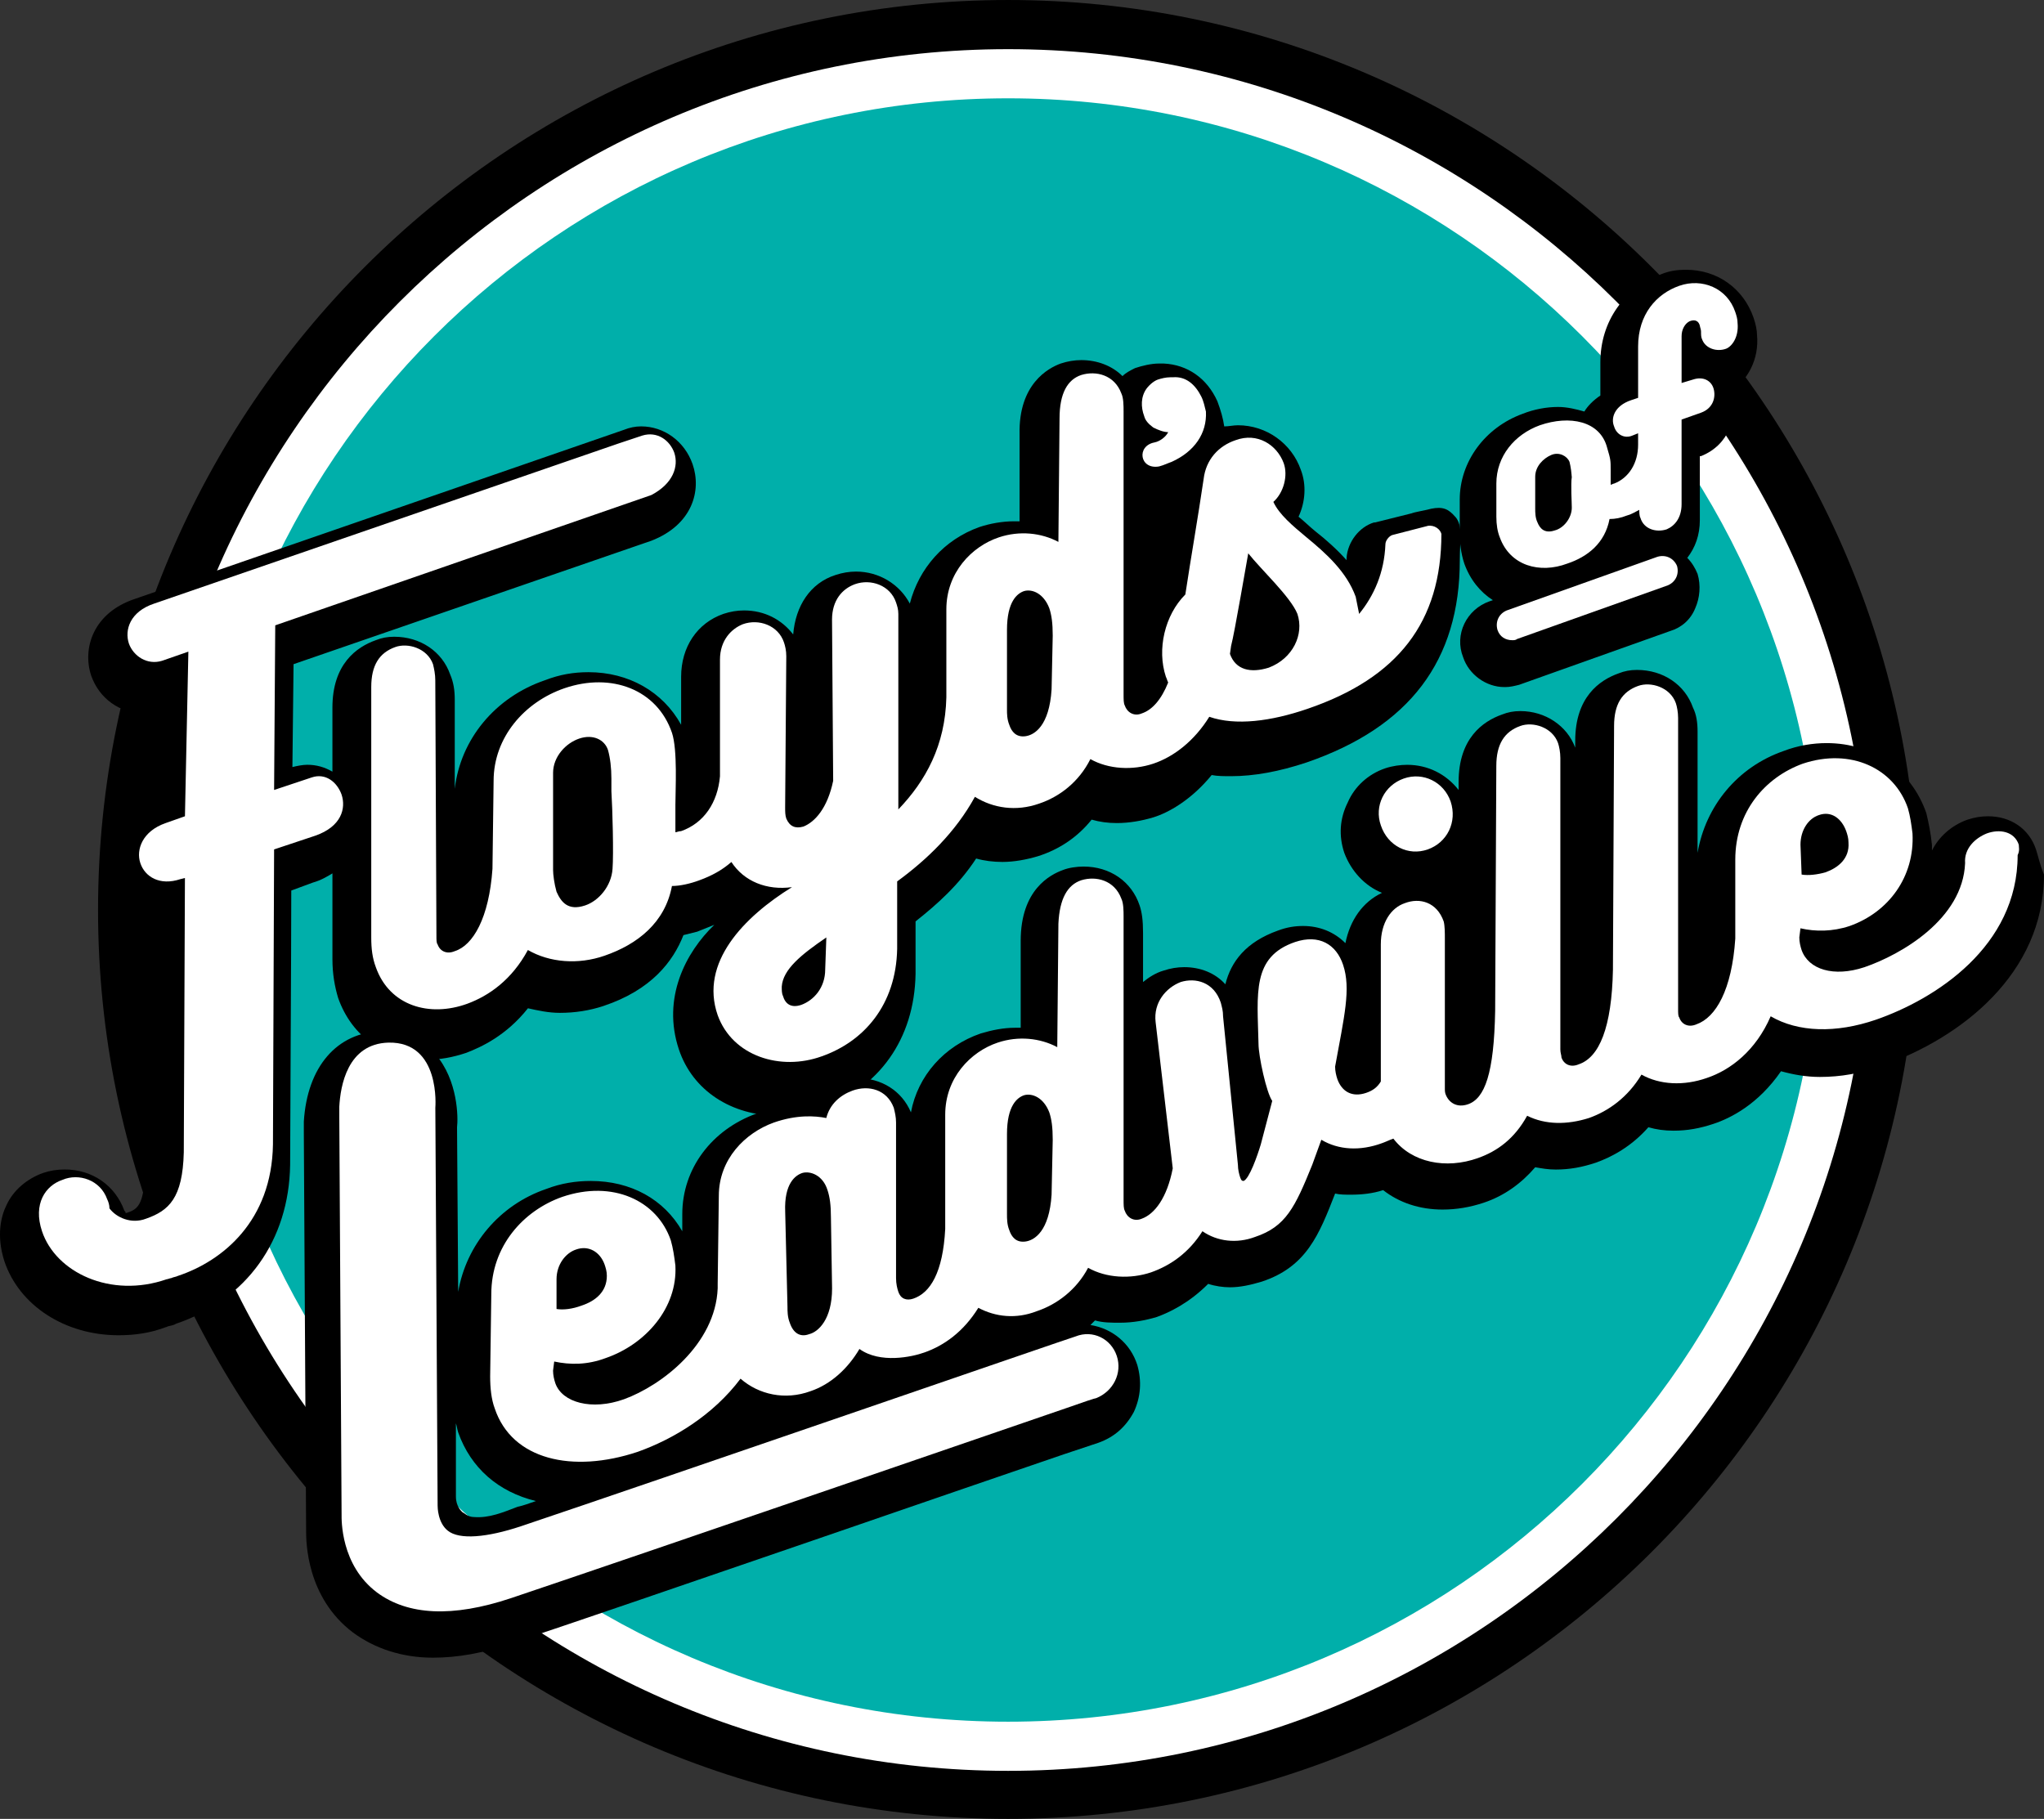
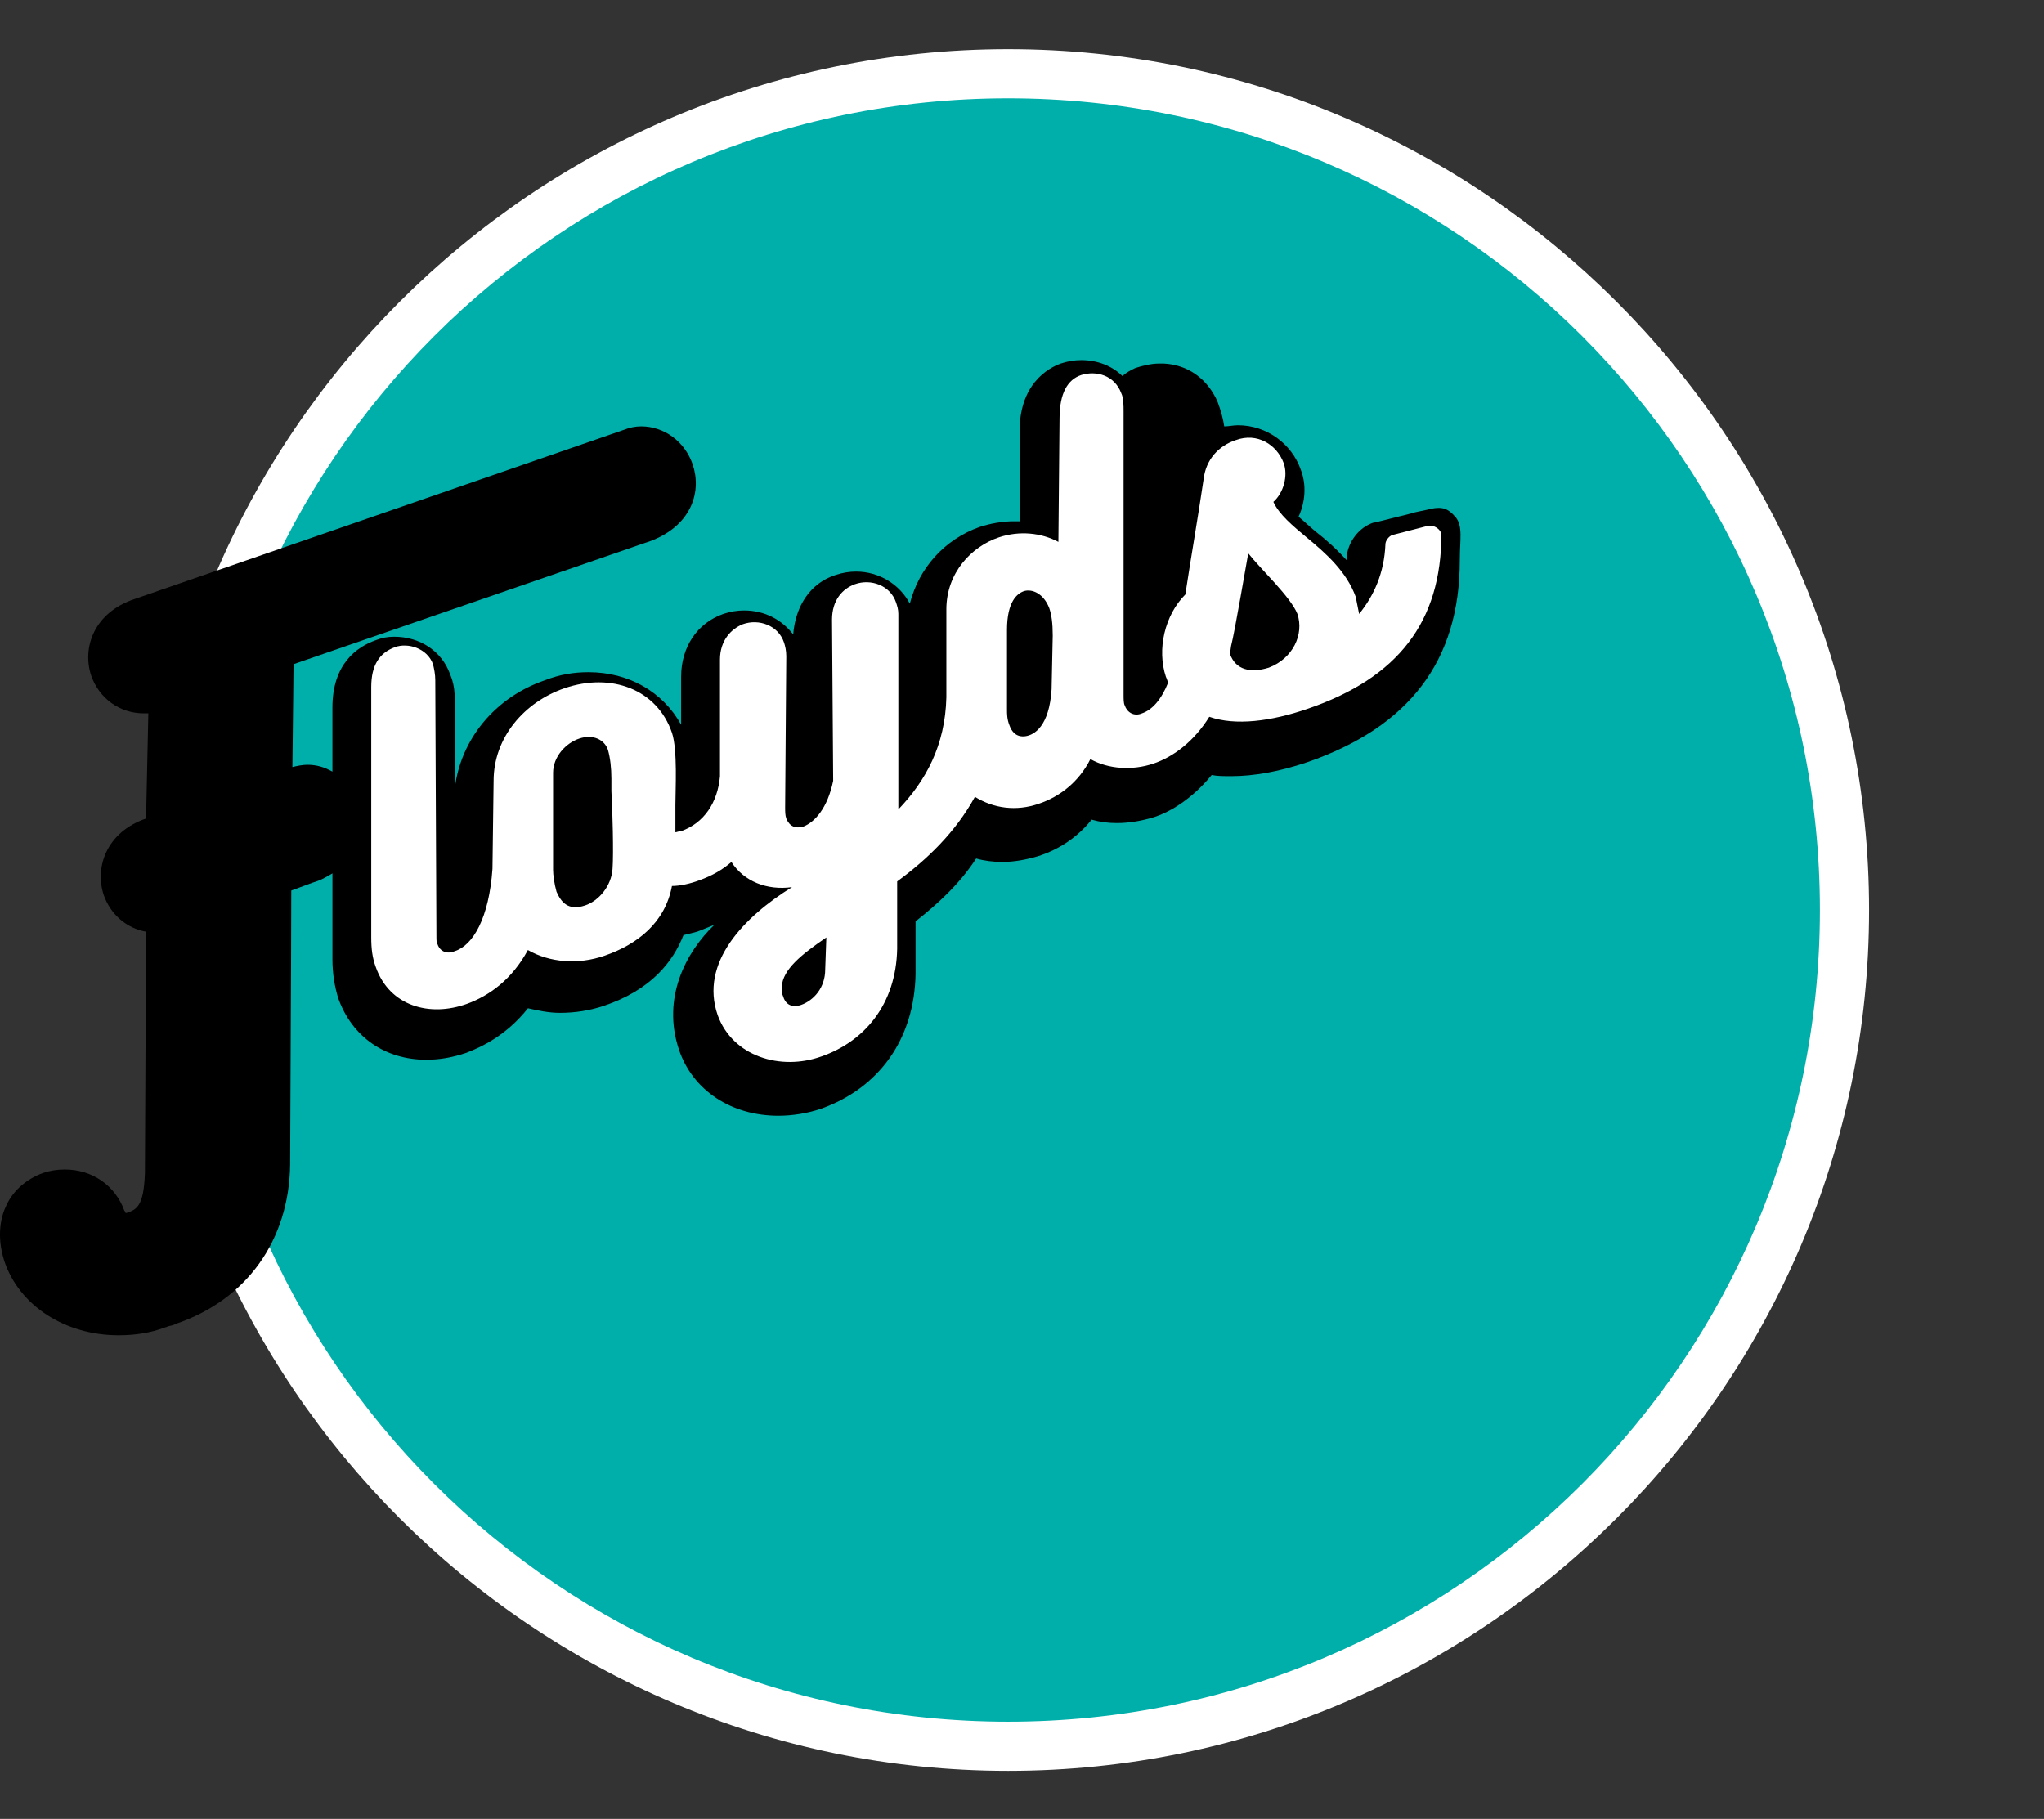
<svg xmlns="http://www.w3.org/2000/svg" viewBox="0 0 185.897 165.437" style="shape-rendering:geometricPrecision; text-rendering:geometricPrecision; image-rendering:optimizeQuality; fill-rule:evenodd; clip-rule:evenodd" version="1.1" height="165.496mm" width="185.963mm" xml:space="preserve">
  <rect x="0" y="0" width="185.897" height="165.437" fill="#333333" stroke="none" />
  <defs>
    <style type="text/css">
   
    .fil2 {fill:#00AFAA}
    .fil0 {fill:black}
    .fil1 {fill:white}
   
  </style>
  </defs>
  <g id="Layer_x0020_1">
    <g id="_827692272">
-       <path d="M91.688 165.437c-45.648,0 -82.771,-37.122 -82.771,-82.666 0,-45.649 37.122,-82.77 82.771,-82.77 45.648,0 82.77,37.122 82.77,82.77 0,45.544 -37.122,82.666 -82.77,82.666z" class="fil0" />
-       <path d="M91.688 161.069c-43.153,0 -78.299,-35.146 -78.299,-78.299 0,-43.153 35.146,-78.299 78.299,-78.299 43.154,0 78.299,35.146 78.299,78.299 0,43.153 -35.146,78.299 -78.299,78.299z" class="fil1" />
+       <path d="M91.688 161.069c-43.153,0 -78.299,-35.146 -78.299,-78.299 0,-43.153 35.146,-78.299 78.299,-78.299 43.154,0 78.299,35.146 78.299,78.299 0,43.153 -35.146,78.299 -78.299,78.299" class="fil1" />
      <path d="M165.516 82.77c0,40.761 -33.067,73.828 -73.828,73.828 -40.761,0 -73.828,-33.067 -73.828,-73.828 0,-40.762 33.067,-73.828 73.828,-73.828 40.761,0 73.828,33.066 73.828,73.828z" class="fil2" />
      <path d="M132.346 47c-0.625,-0.728 -1.144,-0.936 -2.185,-0.728 -0.311,0.104 -1.56,0.312 -1.767,0.415l-3.328 0.832 -0.104 0c-1.351,0.415 -2.392,1.768 -2.495,3.223l0 0.208c-0.832,-0.936 -1.871,-1.872 -2.808,-2.6 -0.52,-0.416 -1.04,-0.936 -1.559,-1.352 0.624,-1.351 0.728,-2.912 0.208,-4.263 -0.832,-2.392 -3.119,-4.055 -5.719,-4.055 -0.416,0 -0.832,0.104 -1.248,0.104 -0.104,-0.728 -0.312,-1.456 -0.624,-2.288 -0.935,-2.079 -2.703,-3.328 -4.887,-3.431l-0.416 0c-0.728,0 -1.559,0.208 -2.183,0.416 -0.416,0.208 -0.832,0.416 -1.144,0.727 -0.936,-0.935 -2.288,-1.455 -3.744,-1.455 -0.624,0 -1.248,0.105 -1.872,0.312 -1.144,0.416 -3.847,1.872 -3.743,6.446l0 7.903 -0.52 0c-1.04,0 -2.183,0.208 -3.119,0.519 -3.223,1.144 -5.511,3.744 -6.343,6.967 -0.936,-1.768 -2.807,-2.912 -4.887,-2.912 -0.624,0 -1.248,0.104 -1.872,0.312 -2.288,0.728 -3.639,2.807 -3.848,5.407 -1.039,-1.351 -2.599,-2.184 -4.471,-2.184 -0.624,0 -1.248,0.104 -1.872,0.312 -2.392,0.832 -3.848,3.016 -3.848,5.719l0 4.368c-1.663,-3.015 -4.783,-4.783 -8.423,-4.783 -1.352,0 -2.599,0.208 -3.951,0.728 -4.576,1.559 -7.695,5.407 -8.215,9.878l0 -8.11c0,-0.832 -0.104,-1.56 -0.416,-2.288 -0.728,-2.08 -2.703,-3.432 -5.095,-3.432 -0.624,0 -1.144,0.104 -1.664,0.312 -1.768,0.624 -3.951,2.183 -3.951,6.135l0 5.823c-0.728,-0.416 -1.456,-0.624 -2.288,-0.624 -0.416,0 -0.935,0.104 -1.351,0.208l0.104 -9.358 32.547 -11.23c3.743,-1.456 4.576,-4.575 3.743,-6.967 -0.728,-2.08 -2.599,-3.432 -4.679,-3.432 -0.52,0 -1.039,0.104 -1.559,0.312l-44.505 15.389c-3.743,1.248 -4.783,4.471 -3.952,6.967 0.728,2.08 2.6,3.432 4.783,3.432l0.416 0 -0.208 9.566c-3.639,1.248 -4.679,4.471 -3.848,6.967 0.624,1.768 2.08,3.015 3.848,3.327l-0.104 21.941c-0.104,3.015 -0.728,3.328 -1.664,3.639l-0.104 0c0,-0.104 0,-0.104 -0.104,-0.208 -0.832,-2.288 -2.911,-3.743 -5.407,-3.743 -0.728,0 -1.352,0.104 -1.975,0.312 -1.456,0.52 -2.704,1.56 -3.328,2.912 -0.519,1.04 -0.935,2.808 -0.208,5.095 1.352,4.055 5.511,6.759 10.399,6.759 1.456,0 2.911,-0.208 4.263,-0.728 0.104,0 0.208,-0.104 0.312,-0.104 0,0 0.52,-0.104 0.624,-0.208 6.447,-2.184 10.295,-7.591 10.399,-14.454 0,-2.912 0.104,-19.029 0.104,-24.956l1.975 -0.728c0.728,-0.208 1.248,-0.52 1.768,-0.832l0 7.798c0,1.352 0.208,2.496 0.52,3.535 1.248,3.535 4.263,5.615 8.007,5.615 1.248,0 2.392,-0.208 3.64,-0.624 1.352,-0.52 3.639,-1.56 5.615,-4.055 0.936,0.208 1.871,0.416 2.912,0.416 1.352,0 2.703,-0.208 3.952,-0.624 4.367,-1.456 6.343,-4.056 7.279,-6.447l1.248 -0.312 1.559 -0.624c-2.599,2.495 -4.783,6.655 -3.223,11.334 1.248,3.743 4.783,6.031 9.047,6.031 1.248,0 2.6,-0.208 3.848,-0.624 5.303,-1.872 8.526,-6.343 8.63,-12.27l0 -4.783c1.976,-1.56 3.951,-3.328 5.511,-5.719 0.728,0.208 1.56,0.312 2.392,0.312 1.04,0 2.184,-0.208 3.224,-0.52 1.976,-0.624 3.639,-1.768 4.887,-3.328 0.728,0.208 1.456,0.312 2.288,0.312 1.144,0 2.288,-0.208 3.327,-0.52 1.352,-0.416 3.432,-1.56 5.303,-3.848 0.52,0.104 1.144,0.104 1.768,0.104 2.08,0 4.368,-0.416 6.863,-1.248 9.358,-3.223 13.934,-9.254 13.934,-18.404 0,-1.872 0.311,-3.12 -0.416,-3.952z" class="fil0" />
-       <path d="M43.128 137.985c-0.624,0 -0.936,-0.416 -1.04,-0.416 -0.104,-0.104 -0.624,-0.52 -0.624,-1.456l0 -6.655c0.104,0.312 0.104,0.52 0.208,0.832 1.144,3.223 3.639,5.407 7.071,6.239 -0.624,0.208 -1.144,0.416 -1.664,0.52 -1.352,0.52 -2.599,1.04 -3.951,0.936zm142.04 -60.726l0 0c-0.624,-1.872 -2.288,-3.015 -4.367,-3.015 -0.624,0 -1.248,0.104 -1.872,0.312 -1.456,0.52 -2.6,1.56 -3.224,2.808l0 -0.52c-0.103,-1.04 -0.311,-2.08 -0.519,-2.912 -1.352,-3.847 -4.784,-6.343 -9.047,-6.343 -1.247,0 -2.599,0.208 -3.951,0.728 -4.16,1.456 -7.072,4.991 -7.798,9.254l0 -11.022c0,-0.832 -0.105,-1.56 -0.417,-2.184 -0.727,-2.079 -2.704,-3.432 -5.095,-3.432 -0.624,0 -1.144,0.104 -1.664,0.312 -1.768,0.624 -3.951,2.183 -3.951,6.135l0 0.624c-0.728,-1.976 -2.704,-3.327 -4.991,-3.327 -0.624,0 -1.144,0.104 -1.663,0.312 -1.768,0.624 -3.952,2.184 -3.952,6.135l0 0.728c-1.144,-1.456 -2.807,-2.288 -4.679,-2.288 -0.624,0 -1.351,0.104 -1.975,0.312 -1.56,0.52 -2.808,1.664 -3.432,3.119 -0.728,1.456 -0.832,3.016 -0.312,4.575 0.624,1.664 1.872,3.015 3.431,3.639 -1.768,0.832 -2.912,2.495 -3.327,4.575 -1.04,-1.04 -2.392,-1.56 -3.848,-1.56 -0.728,0 -1.456,0.104 -2.288,0.416 -2.911,1.04 -4.263,2.808 -4.783,4.887 -0.936,-1.04 -2.287,-1.559 -3.743,-1.559 -0.624,0 -1.248,0.104 -1.872,0.312 -0.728,0.208 -1.352,0.624 -1.872,1.04l0 -4.471c0,-1.144 -0.104,-1.872 -0.312,-2.495 -0.728,-2.183 -2.703,-3.535 -5.095,-3.535 -0.624,0 -1.351,0.104 -1.872,0.312 -1.144,0.415 -3.848,1.768 -3.848,6.447l0 7.903 -0.52 0c-1.04,0 -2.08,0.208 -3.119,0.52 -3.327,1.144 -5.719,3.847 -6.343,7.175 -0.832,-1.976 -2.703,-3.119 -4.887,-3.119 -0.728,0 -1.352,0.104 -2.079,0.312 -1.248,0.416 -2.288,1.248 -3.015,2.184 -1.352,0 -2.704,0.208 -4.055,0.728 -4.055,1.456 -6.759,4.991 -6.759,9.15l0 1.56c-1.664,-2.912 -4.679,-4.575 -8.319,-4.575 -1.352,0 -2.704,0.208 -4.056,0.728 -4.263,1.456 -7.279,5.095 -8.007,9.358l-0.104 -14.973c0.104,-0.832 0.104,-4.263 -1.976,-6.655 -1.248,-1.352 -2.912,-2.08 -4.783,-2.08l-0.104 0c-4.055,0.104 -6.759,3.224 -7.071,8.215l0 1.144 0.208 36.082c0,0.935 0,6.031 4.263,9.254 1.976,1.456 4.471,2.288 7.279,2.288 2.183,0 4.679,-0.416 7.279,-1.352 10.918,-3.639 43.673,-14.973 50.12,-17.157l3.119 -1.04c1.456,-0.52 2.495,-1.456 3.223,-2.807 0.624,-1.352 0.728,-2.808 0.312,-4.264 -0.624,-1.975 -2.288,-3.327 -4.263,-3.639l0.416 -0.416c0.728,0.208 1.456,0.208 2.287,0.208 1.144,0 2.288,-0.208 3.328,-0.52 1.144,-0.416 2.912,-1.248 4.679,-3.015 0.624,0.208 1.352,0.312 1.976,0.312 0.936,0 1.872,-0.208 2.912,-0.519 4.055,-1.352 5.199,-4.264 6.655,-8.007 0.416,0.104 0.936,0.104 1.456,0.104 0.935,0 1.976,-0.104 2.912,-0.415 1.456,1.144 3.327,1.768 5.407,1.768 1.247,0 2.496,-0.208 3.743,-0.624 1.872,-0.624 3.432,-1.768 4.679,-3.224 0.624,0.104 1.144,0.208 1.872,0.208 1.247,0 2.391,-0.208 3.64,-0.624 1.455,-0.519 3.223,-1.456 4.782,-3.223 0.728,0.208 1.456,0.312 2.288,0.312 1.248,0 2.391,-0.208 3.64,-0.624 1.56,-0.52 4.055,-1.768 6.134,-4.783 1.144,0.312 2.288,0.519 3.536,0.519 1.871,0 3.743,-0.312 5.718,-1.039 7.072,-2.496 14.662,-8.319 14.662,-17.366 -0.416,-1.039 -0.519,-1.663 -0.728,-2.287zm-25.372 -46.793l0 0c0.208,2.185 -0.832,4.16 -2.496,5.199 0,0.105 0.105,0.208 0.105,0.312 0.624,1.872 -0.105,4.471 -2.704,5.511l-0.105 0 0 5.822c0,1.352 -0.416,2.496 -1.143,3.432 0.416,0.416 0.727,0.936 0.936,1.456 0.311,1.04 0.206,2.183 -0.209,3.119 -0.416,1.04 -1.247,1.768 -2.288,2.079l-13.726 4.888c-0.414,0.104 -0.832,0.208 -1.247,0.208l-0.103 0c-1.664,0 -3.224,-1.144 -3.744,-2.704 -0.831,-2.079 0.313,-4.367 2.392,-5.095l0.311 -0.104c-1.144,-0.728 -2.079,-1.872 -2.599,-3.328 -0.312,-0.936 -0.416,-1.872 -0.416,-2.808l0 -3.016c0,-3.432 2.287,-6.551 5.718,-7.799 1.041,-0.416 2.183,-0.624 3.224,-0.624 0.832,0 1.663,0.208 2.391,0.416 0.312,-0.52 0.833,-1.04 1.456,-1.456l0 -3.016c0,-3.743 2.183,-6.759 5.511,-8.006 0.728,-0.312 1.456,-0.416 2.288,-0.416 2.807,0 5.199,1.663 6.136,4.367 0.208,0.625 0.311,1.144 0.311,1.56z" class="fil0" />
      <path d="M115.396 60.726c-1.664,0.52 -3.016,0.208 -3.535,-1.248l0.104 -0.728c0.312,-1.144 1.456,-7.903 1.56,-8.423 1.144,1.456 3.847,3.951 4.471,5.511 0.624,1.872 -0.415,4.056 -2.599,4.887zm-19.757 1.976l0 0c-0.208,3.328 -1.56,4.159 -2.392,4.263 -0.832,0.104 -1.248,-0.415 -1.456,-1.039 -0.208,-0.52 -0.208,-1.04 -0.208,-1.352l0 -7.279c0,-2.599 0.936,-3.327 1.56,-3.535 0.728,-0.208 1.768,0.208 2.288,1.56 0.208,0.624 0.312,1.352 0.312,2.495l-0.104 4.887zm-20.589 25.476l0 0c0,1.664 -1.039,2.808 -2.183,3.223 -0.936,0.312 -1.456,-0.104 -1.664,-0.832 -0.104,-0.208 -0.104,-0.52 -0.104,-0.832 0.104,-1.56 1.768,-2.912 4.055,-4.471l-0.104 2.912zm-19.341 -9.15l0 0c-0.104,1.559 -1.248,2.912 -2.495,3.327 -1.56,0.52 -2.184,-0.312 -2.6,-1.248 -0.208,-0.728 -0.312,-1.56 -0.312,-1.976l0 -8.839c0,-1.456 1.144,-2.704 2.392,-3.119 1.248,-0.416 2.288,0.104 2.599,1.039 0.208,0.728 0.312,1.664 0.312,2.6l0 1.144c0.104,1.664 0.208,5.719 0.104,7.071zm74.14 -31.195l0 0 -3.224 0.832c-0.312,0.104 -0.624,0.52 -0.624,0.832 -0.104,2.599 -1.04,4.679 -2.392,6.343l-0.312 -1.56c-0.832,-2.288 -2.703,-3.951 -4.471,-5.407 -1.248,-1.04 -2.495,-2.079 -3.016,-3.223 0.936,-0.832 1.352,-2.392 0.936,-3.535 -0.624,-1.664 -2.392,-2.808 -4.367,-2.08 -1.56,0.52 -2.704,1.768 -2.912,3.535 -0.52,3.535 -1.144,7.071 -1.664,10.502 -1.872,1.872 -2.599,4.991 -1.768,7.486 0.104,0.208 0.104,0.312 0.208,0.52 -0.624,1.56 -1.456,2.495 -2.392,2.808 -0.728,0.312 -1.352,-0.104 -1.56,-0.728 -0.104,-0.208 -0.104,-0.52 -0.104,-1.04l0 -25.684c0,-0.52 0,-1.248 -0.208,-1.663 -0.624,-1.664 -2.288,-2.08 -3.64,-1.664 -1.248,0.416 -1.976,1.664 -1.976,3.952l-0.104 11.23c-1.56,-0.832 -3.535,-1.04 -5.407,-0.416 -2.495,0.832 -4.783,3.223 -4.783,6.551l0 8.006c-0.104,4.368 -1.872,7.591 -4.367,10.191l0 -17.781c0,-0.416 -0.104,-0.728 -0.208,-1.04 -0.52,-1.56 -2.288,-2.184 -3.743,-1.664 -1.144,0.416 -2.08,1.456 -2.08,3.224l0.104 14.661c-0.52,2.496 -1.664,3.743 -2.704,4.159 -0.728,0.208 -1.248,0 -1.56,-0.728 -0.104,-0.312 -0.104,-0.624 -0.104,-1.04l0.104 -13.726c0,-0.52 -0.104,-0.935 -0.208,-1.248 -0.52,-1.56 -2.288,-2.184 -3.743,-1.664 -1.04,0.416 -2.08,1.456 -2.08,3.224l0 10.606c-0.208,2.392 -1.455,4.264 -3.535,4.992 -0.208,0 -0.416,0.104 -0.519,0.104l0 -2.496c0,-1.351 0.208,-4.992 -0.312,-6.551 -1.351,-3.951 -5.511,-5.511 -9.774,-4.055 -3.64,1.248 -6.447,4.471 -6.447,8.422l-0.104 8.007c-0.312,4.471 -1.768,6.966 -3.432,7.486 -0.728,0.312 -1.352,0 -1.56,-0.624 -0.104,-0.104 -0.104,-0.416 -0.104,-0.728l-0.104 -23.292c0,-0.52 -0.104,-1.04 -0.208,-1.456 -0.52,-1.456 -2.288,-1.976 -3.432,-1.559 -1.456,0.52 -2.184,1.664 -2.184,3.639l0 22.772c0,1.04 0.104,1.872 0.416,2.704 1.248,3.535 4.887,4.575 8.319,3.327 1.976,-0.728 4.055,-2.183 5.511,-4.887 1.976,1.144 4.575,1.351 6.967,0.52 3.015,-1.04 5.511,-3.015 6.135,-6.343 0.728,0 1.664,-0.208 2.495,-0.52 1.144,-0.416 2.08,-0.936 2.912,-1.663 1.144,1.768 3.223,2.599 5.511,2.287 -4.367,2.704 -8.423,6.863 -6.759,11.646 1.351,3.743 5.719,5.095 9.462,3.743 3.847,-1.352 6.759,-4.679 6.862,-9.774l0 -6.135c2.704,-1.976 5.303,-4.471 7.071,-7.695 1.664,1.04 3.744,1.352 5.823,0.624 1.872,-0.624 3.639,-1.976 4.679,-4.055 1.664,0.936 3.847,1.04 5.719,0.416 1.872,-0.624 3.744,-2.08 5.095,-4.264 2.392,0.832 5.615,0.416 8.943,-0.728 8.215,-2.808 12.166,-7.903 12.166,-15.91 -0.104,-0.415 -0.624,-0.832 -1.247,-0.728z" class="fil1" />
-       <path d="M109.261 36.082c0.208,0.416 0.312,0.936 0.416,1.352 0.104,1.975 -1.039,3.639 -3.119,4.575 -0.312,0.104 -0.728,0.312 -1.144,0.416 -1.768,0.312 -2.079,-1.871 -0.416,-2.183 0.52,-0.104 1.04,-0.52 1.248,-0.936 -0.416,0 -0.936,-0.208 -1.352,-0.416 -0.416,-0.312 -0.728,-0.624 -0.832,-1.039 -0.312,-0.832 -0.312,-1.768 0.208,-2.497 0.312,-0.414 0.728,-0.727 1.04,-0.831 0.312,-0.103 0.728,-0.208 1.144,-0.208l0.208 0c1.248,-0.105 2.08,0.728 2.6,1.768zm-47.936 5.096l0 0c-0.416,-1.144 -1.559,-1.976 -2.912,-1.56l-2.183 0.728 -42.217 14.557c-2.184,0.728 -2.704,2.392 -2.288,3.639 0.416,1.144 1.664,1.976 3.016,1.56l2.391 -0.832 -0.312 14.974 -1.768 0.624c-2.08,0.728 -2.704,2.392 -2.288,3.639 0.416,1.248 1.768,2.079 3.639,1.456l0.416 -0.104 -0.104 24.956c-0.104,4.159 -1.352,5.303 -3.431,6.031 -1.352,0.52 -2.704,-0.104 -3.328,-0.936 0,-0.312 -0.104,-0.624 -0.208,-0.832 -0.624,-1.768 -2.6,-2.392 -4.056,-1.768 -1.56,0.52 -2.704,2.184 -1.871,4.679 1.248,3.743 6.239,6.135 11.334,4.367 0.104,0 0.312,-0.104 0.416,-0.104 0.208,-0.104 0.416,-0.104 0.624,-0.208 4.055,-1.352 8.526,-4.992 8.63,-11.958 0,-3.015 0.104,-23.708 0.104,-26.827l1.56 -0.52 2.184 -0.728c2.392,-0.832 2.807,-2.496 2.392,-3.744 -0.416,-1.144 -1.456,-1.975 -2.704,-1.559l-3.432 1.144 0.104 -14.974 34.211 -11.854c1.976,-1.04 2.495,-2.6 2.08,-3.848zm68.525 36.082l0 0c1.767,-0.624 2.704,-2.496 2.079,-4.368 -0.624,-1.768 -2.494,-2.703 -4.263,-2.079 -1.768,0.624 -2.704,2.495 -2.08,4.263 0.624,1.872 2.495,2.808 4.264,2.184z" class="fil1" />
-       <path d="M95.639 108.662c-0.208,3.328 -1.56,4.159 -2.392,4.264 -0.832,0.104 -1.248,-0.416 -1.456,-1.04 -0.208,-0.52 -0.208,-1.04 -0.208,-1.456l0 -7.279c0,-2.599 0.936,-3.327 1.56,-3.535 0.728,-0.208 1.768,0.208 2.288,1.56 0.208,0.624 0.312,1.352 0.312,2.495l-0.104 4.991zm-22.044 12.686l0 0c-0.832,0.312 -1.456,-0.104 -1.768,-1.04 -0.208,-0.52 -0.208,-1.04 -0.208,-1.456l-0.208 -8.63c-0.104,-2.599 0.936,-3.328 1.56,-3.535 0.728,-0.208 1.872,0.208 2.288,1.56 0.208,0.624 0.312,1.351 0.312,2.495l0.104 6.447c0,2.807 -1.248,3.951 -2.079,4.159zm-22.98 -4.991l0 0c0,-1.352 0.832,-2.392 1.768,-2.703 1.144,-0.416 2.184,0.208 2.6,1.351 0.104,0.312 0.208,0.624 0.208,1.04 0,1.456 -1.04,2.288 -2.288,2.703 -0.832,0.312 -1.664,0.416 -2.288,0.312l0 -2.704zm113.134 -39.513l0 0c0,-1.352 0.727,-2.392 1.663,-2.704 1.144,-0.416 2.08,0.312 2.496,1.456 0.105,0.312 0.208,0.624 0.208,1.04 0.105,1.456 -0.936,2.287 -2.08,2.703 -0.727,0.208 -1.56,0.312 -2.183,0.208l-0.103 -2.703zm19.86 0l0 0c-0.416,-1.248 -1.768,-1.456 -2.912,-1.04 -1.039,0.416 -2.08,1.352 -1.976,2.704 -0.208,5.095 -5.823,8.318 -9.15,9.462 -2.808,0.935 -5.096,0.208 -5.72,-1.56 -0.103,-0.312 -0.208,-0.728 -0.208,-1.144l0.105 -0.832c1.352,0.312 2.912,0.312 4.471,-0.208 3.535,-1.248 5.928,-4.471 5.718,-8.422 -0.103,-0.832 -0.208,-1.559 -0.416,-2.288 -1.247,-3.639 -5.199,-5.511 -9.566,-4.055 -3.432,1.248 -6.135,4.367 -6.135,8.734l0 7.175c-0.313,4.679 -1.768,7.175 -3.535,7.799 -0.728,0.312 -1.352,0 -1.56,-0.624 -0.105,-0.104 -0.105,-0.415 -0.105,-0.728l0 -26.515c0,-0.52 -0.103,-1.04 -0.208,-1.352 -0.52,-1.456 -2.288,-1.976 -3.432,-1.559 -1.455,0.52 -2.183,1.663 -2.183,3.639l-0.103 21.94 0 0.208c-0.105,5.303 -1.248,8.006 -3.121,8.63 -0.727,0.312 -1.351,0 -1.56,-0.624 0,-0.208 -0.103,-0.416 -0.103,-0.728l0 -26.515c0,-0.52 -0.105,-1.04 -0.208,-1.352 -0.52,-1.456 -2.288,-1.976 -3.432,-1.559 -1.455,0.52 -2.183,1.664 -2.183,3.639l-0.105 22.148 0 0.104c-0.103,5.719 -0.936,8.007 -2.496,8.527 -0.935,0.312 -1.663,-0.104 -1.976,-0.832 -0.103,-0.208 -0.103,-0.416 -0.103,-0.624l0 -13.622c0,-0.52 0,-1.144 -0.105,-1.559 -0.624,-1.768 -2.183,-2.184 -3.535,-1.664 -1.248,0.416 -2.184,1.768 -2.184,3.743l0 12.478c-0.312,0.52 -0.728,0.832 -1.351,1.04 -1.248,0.416 -2.184,-0.104 -2.599,-1.248 -0.105,-0.312 -0.208,-0.728 -0.208,-1.144 0.832,-4.575 1.456,-7.071 0.728,-9.255 -0.624,-1.872 -2.183,-2.807 -4.367,-2.079 -3.951,1.352 -3.432,4.679 -3.327,9.254 0,1.144 0.728,4.471 1.248,5.199l-1.04 3.952c-0.312,1.04 -1.04,3.119 -1.56,3.327 -0.104,0 -0.208,0 -0.312,-0.312 -0.104,-0.312 -0.208,-0.728 -0.208,-1.144l-1.352 -13.518c0,-0.52 -0.104,-0.832 -0.208,-1.248 -0.624,-1.872 -2.288,-2.288 -3.639,-1.872 -1.352,0.52 -2.496,1.872 -2.288,3.639l1.559 13.31c-0.519,2.704 -1.663,4.159 -2.807,4.575 -0.728,0.312 -1.352,-0.104 -1.56,-0.728 -0.104,-0.208 -0.104,-0.52 -0.104,-1.04l0 -25.684c0,-0.52 0,-1.248 -0.208,-1.664 -0.624,-1.664 -2.288,-2.079 -3.64,-1.664 -1.248,0.416 -1.976,1.664 -2.08,3.951l-0.104 11.23c-1.56,-0.832 -3.535,-1.04 -5.407,-0.416 -2.495,0.832 -4.783,3.224 -4.783,6.551l0 10.399c-0.208,3.951 -1.352,5.823 -2.912,6.343 -0.624,0.208 -1.144,0 -1.352,-0.624 -0.104,-0.312 -0.208,-0.728 -0.208,-1.248l0 -14.142c0,-0.52 -0.104,-0.936 -0.208,-1.352 -0.624,-1.664 -2.288,-2.079 -3.743,-1.56 -1.144,0.416 -2.08,1.248 -2.392,2.496 -1.04,-0.208 -2.704,-0.312 -4.783,0.416 -2.6,0.936 -4.992,3.328 -4.992,6.655l-0.104 8.007 0 0.416c-0.208,5.095 -5.096,8.838 -8.526,10.086 -2.912,1.04 -5.615,0.312 -6.239,-1.456 -0.104,-0.312 -0.208,-0.728 -0.208,-1.144l0.104 -0.832c1.456,0.312 3.015,0.312 4.679,-0.312 3.639,-1.248 6.551,-4.575 6.343,-8.422 -0.104,-0.832 -0.208,-1.559 -0.416,-2.288 -1.248,-3.639 -5.303,-5.511 -9.879,-3.951 -3.535,1.248 -6.447,4.471 -6.447,8.839l-0.104 7.486c0,1.04 0.104,2.08 0.416,2.912 1.56,4.679 7.071,5.927 12.998,3.951 3.223,-1.144 6.863,-3.328 9.358,-6.655 1.664,1.456 4.056,1.976 6.343,1.144 1.871,-0.624 3.432,-2.079 4.471,-3.847 1.872,1.352 4.783,0.728 5.927,0.312 1.768,-0.624 3.535,-1.872 4.887,-4.055 1.559,0.832 3.432,1.04 5.303,0.312 1.872,-0.624 3.639,-1.976 4.679,-3.951 1.663,0.936 3.847,1.04 5.719,0.416 1.768,-0.624 3.432,-1.768 4.679,-3.743 1.351,0.936 3.119,1.144 4.783,0.52 2.808,-0.936 3.639,-2.704 5.199,-6.551l0.832 -2.288c1.56,0.936 3.535,1.04 5.511,0.312 0.312,-0.104 0.728,-0.312 1.04,-0.416 1.664,2.183 4.783,2.808 7.694,1.768 1.768,-0.624 3.329,-1.768 4.473,-3.848 1.663,0.832 3.639,0.832 5.614,0.208 1.768,-0.624 3.536,-1.872 4.784,-3.951 1.664,0.936 3.847,1.04 5.928,0.312 2.183,-0.728 4.471,-2.496 5.823,-5.615 2.496,1.456 5.926,1.56 9.566,0.312 5.407,-1.872 12.895,-6.655 12.895,-14.973 0.208,-0.416 0.103,-0.728 0.103,-0.936z" class="fil1" />
-       <path d="M101.567 123.323c-0.52,-1.56 -2.184,-2.392 -3.743,-1.768 -0.416,0.104 -38.37,13.206 -50.432,17.261 -3.119,1.04 -5.615,1.248 -6.655,0.416 -0.936,-0.728 -0.936,-2.184 -0.936,-2.288l-0.208 -36.186c0,0 0.52,-6.031 -4.263,-5.927 -3.744,0.104 -4.367,3.952 -4.471,5.823l0 0.936 0.208 36.186c0,0.416 -0.104,4.575 3.223,7.071 2.808,2.08 6.863,2.288 12.166,0.52 12.062,-4.055 50.12,-17.157 50.432,-17.261 1.768,-0.624 2.704,-0.936 2.808,-0.936 1.56,-0.624 2.392,-2.287 1.872,-3.847zm41.385 -77.155l0 0c0,0.936 -0.727,1.872 -1.56,2.08 -0.936,0.312 -1.352,-0.208 -1.56,-0.728 -0.208,-0.416 -0.208,-0.936 -0.208,-1.248l0 -2.912c0,-0.936 0.728,-1.664 1.455,-1.976 0.728,-0.312 1.456,0.104 1.664,0.624 0.105,0.416 0.208,1.04 0.208,1.664l0 -0.416c-0.103,1.039 0,2.287 0,2.911zm15.078 -16.741l0 0c0,-0.416 -0.105,-0.728 -0.208,-1.039 -0.728,-2.185 -3.016,-3.121 -5.095,-2.393 -2.08,0.728 -3.744,2.6 -3.744,5.512l0 4.679 -0.624 0.208c-1.56,0.52 -1.872,1.664 -1.56,2.391 0.208,0.728 0.936,1.144 1.664,0.832l0.519 -0.208 0 1.04c0,1.664 -0.831,3.015 -2.183,3.535 -0.103,0 -0.208,0.104 -0.312,0.104l0 -1.352c0,-0.832 0,-0.936 -0.311,-1.976 -0.624,-2.495 -3.432,-3.015 -6.135,-2.079 -2.287,0.832 -3.951,2.808 -3.951,5.303l0 3.015c0,0.728 0.103,1.352 0.311,1.872 0.936,2.599 3.639,3.328 6.135,2.392 1.872,-0.624 3.432,-1.872 3.848,-4.055 0.52,0 1.039,-0.104 1.56,-0.312 0.416,-0.104 0.728,-0.312 1.144,-0.52 0,0.208 0,0.52 0.105,0.728 0.311,1.04 1.455,1.352 2.391,1.04 0.728,-0.312 1.352,-1.04 1.352,-2.288l0 -7.695 1.768 -0.624c1.144,-0.416 1.352,-1.456 1.144,-2.184 -0.208,-0.727 -0.936,-1.144 -1.872,-0.831l-1.039 0.312 0 -4.263c0,-0.625 0.312,-1.144 0.727,-1.352 0.52,-0.208 0.833,0 0.936,0.416 0,0.105 0.105,0.311 0.105,0.52 0,0.311 0,0.519 0.103,0.727 0.312,0.833 1.352,1.145 2.185,0.833 0.519,-0.208 1.144,-1.041 1.039,-2.288zm-20.485 28.803l0 0c-0.624,0 -1.144,-0.312 -1.352,-0.936 -0.208,-0.728 0.105,-1.456 0.833,-1.768l13.725 -4.887c0.728,-0.208 1.456,0.104 1.769,0.832 0.208,0.728 -0.105,1.456 -0.833,1.768l-13.725 4.888c-0.105,0.104 -0.312,0.104 -0.417,0.104z" class="fil1" />
    </g>
  </g>
</svg>